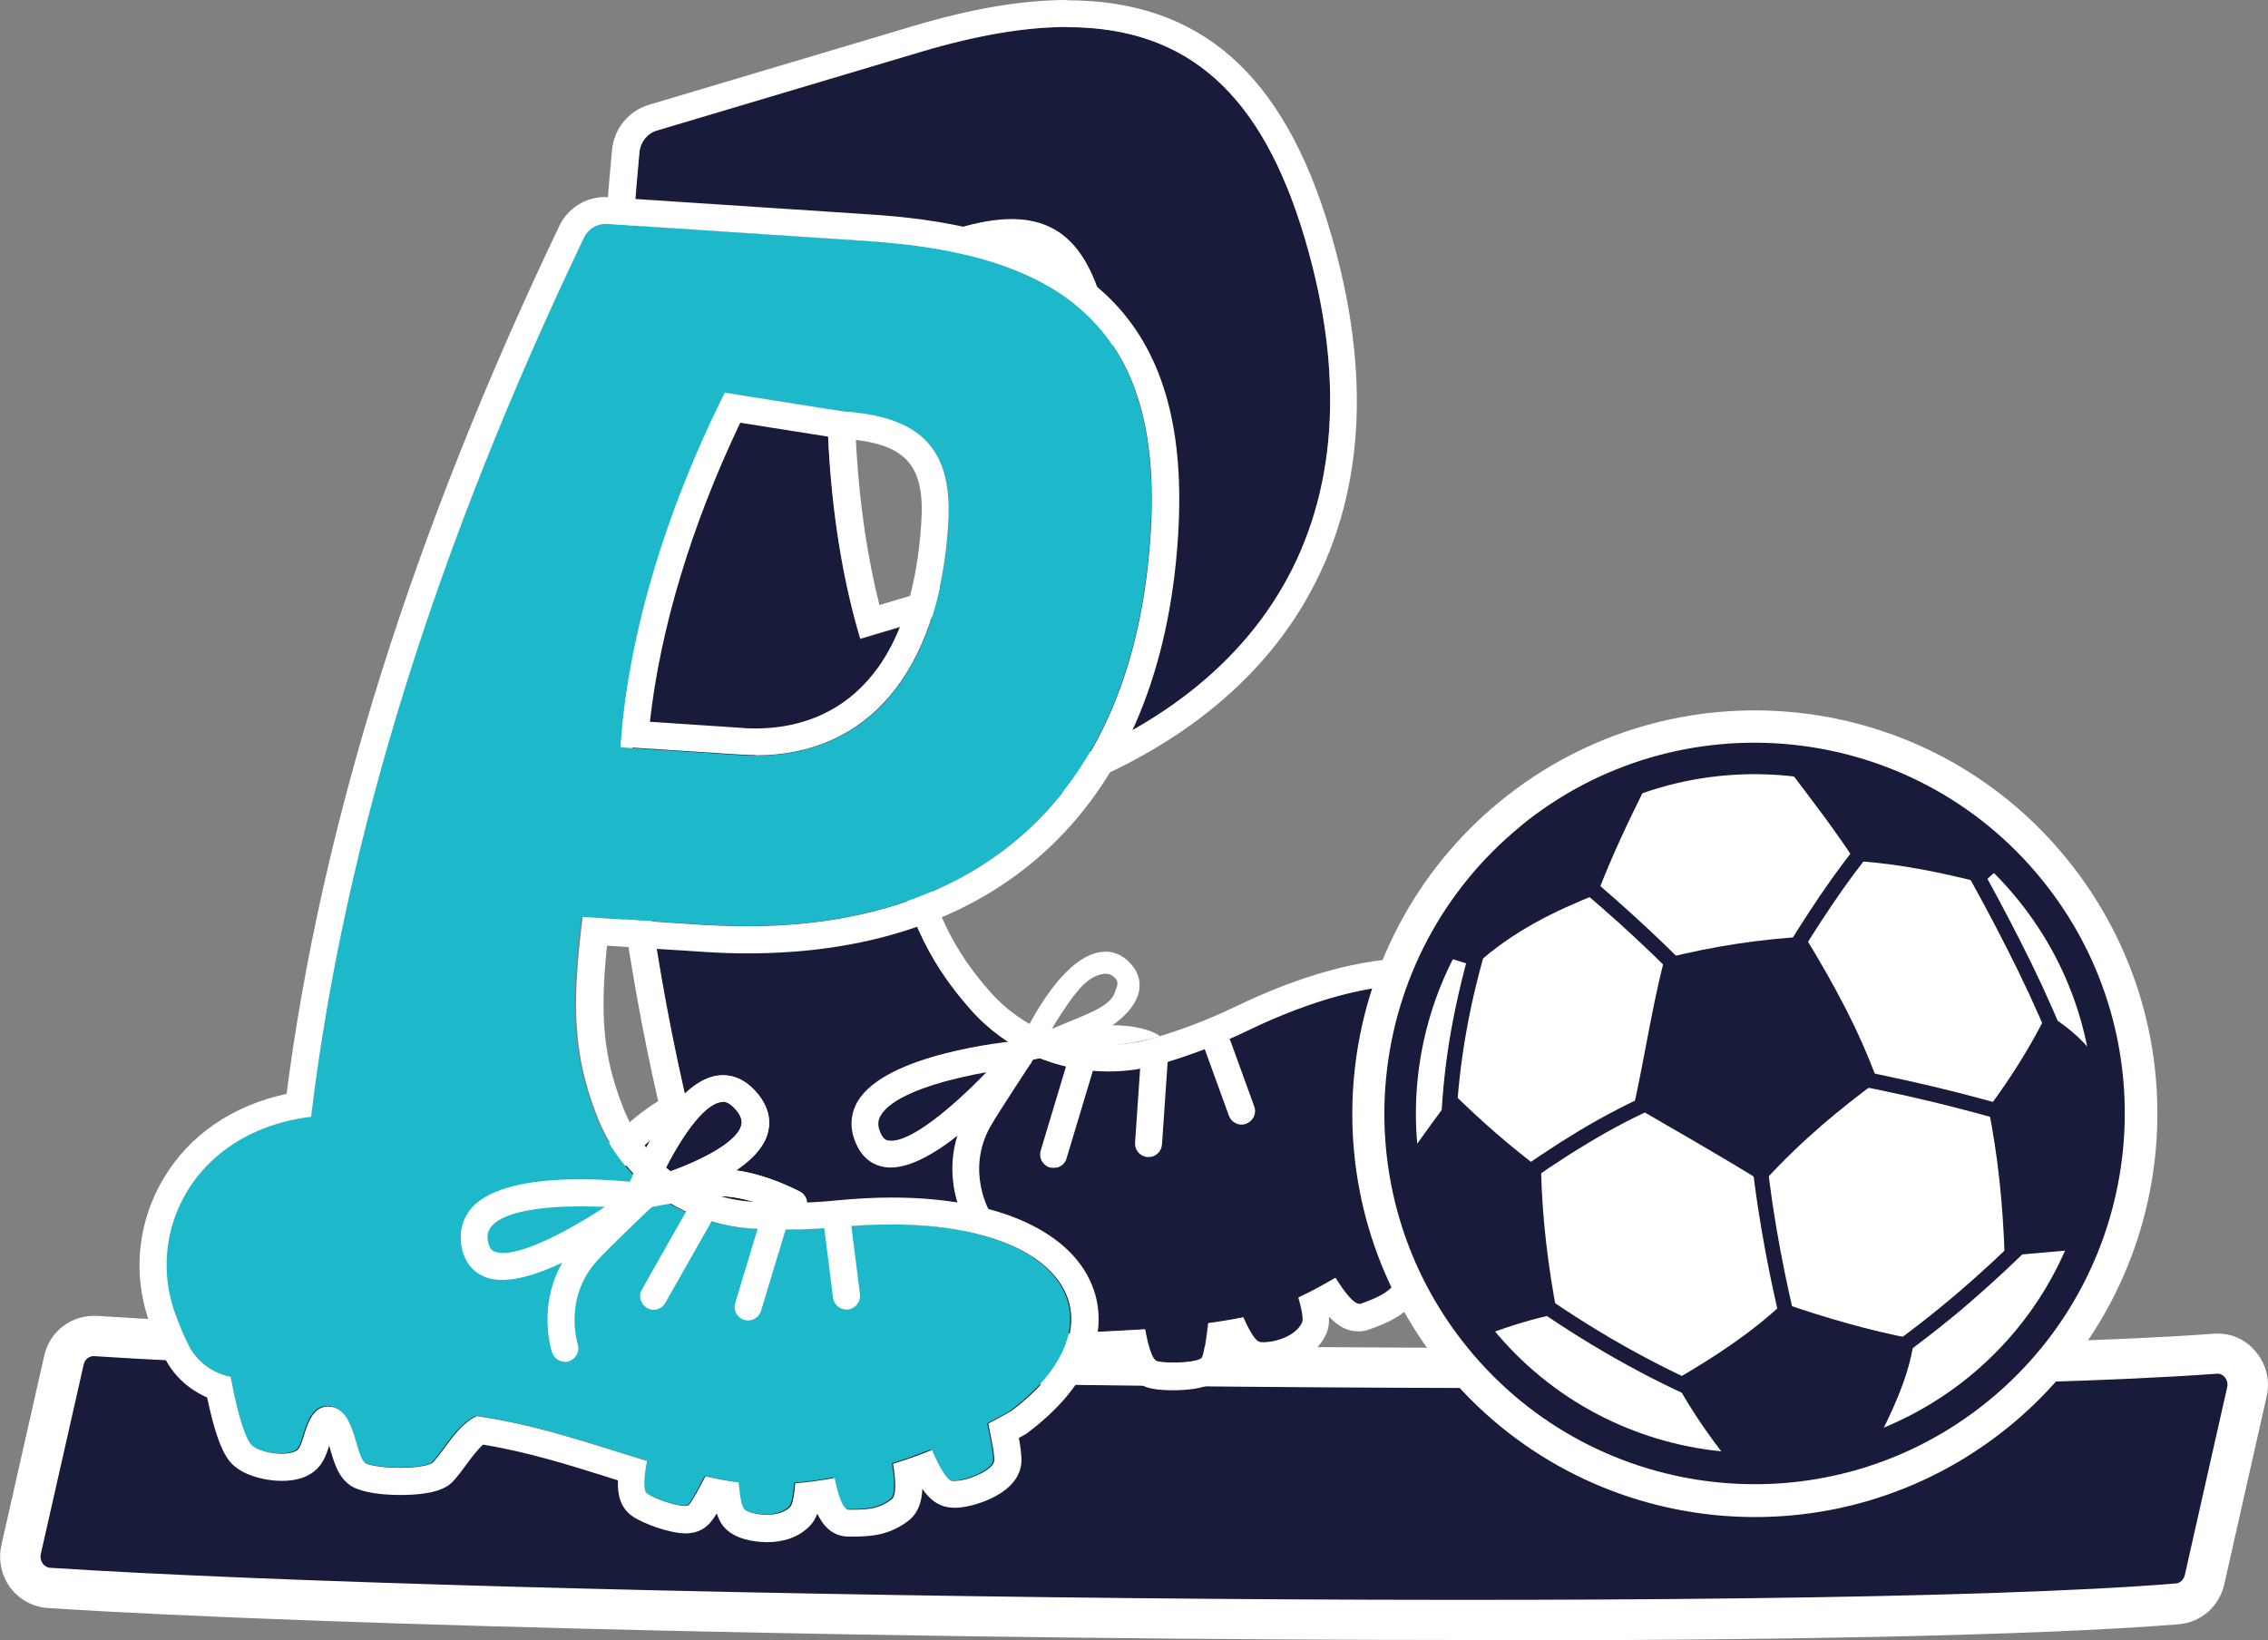
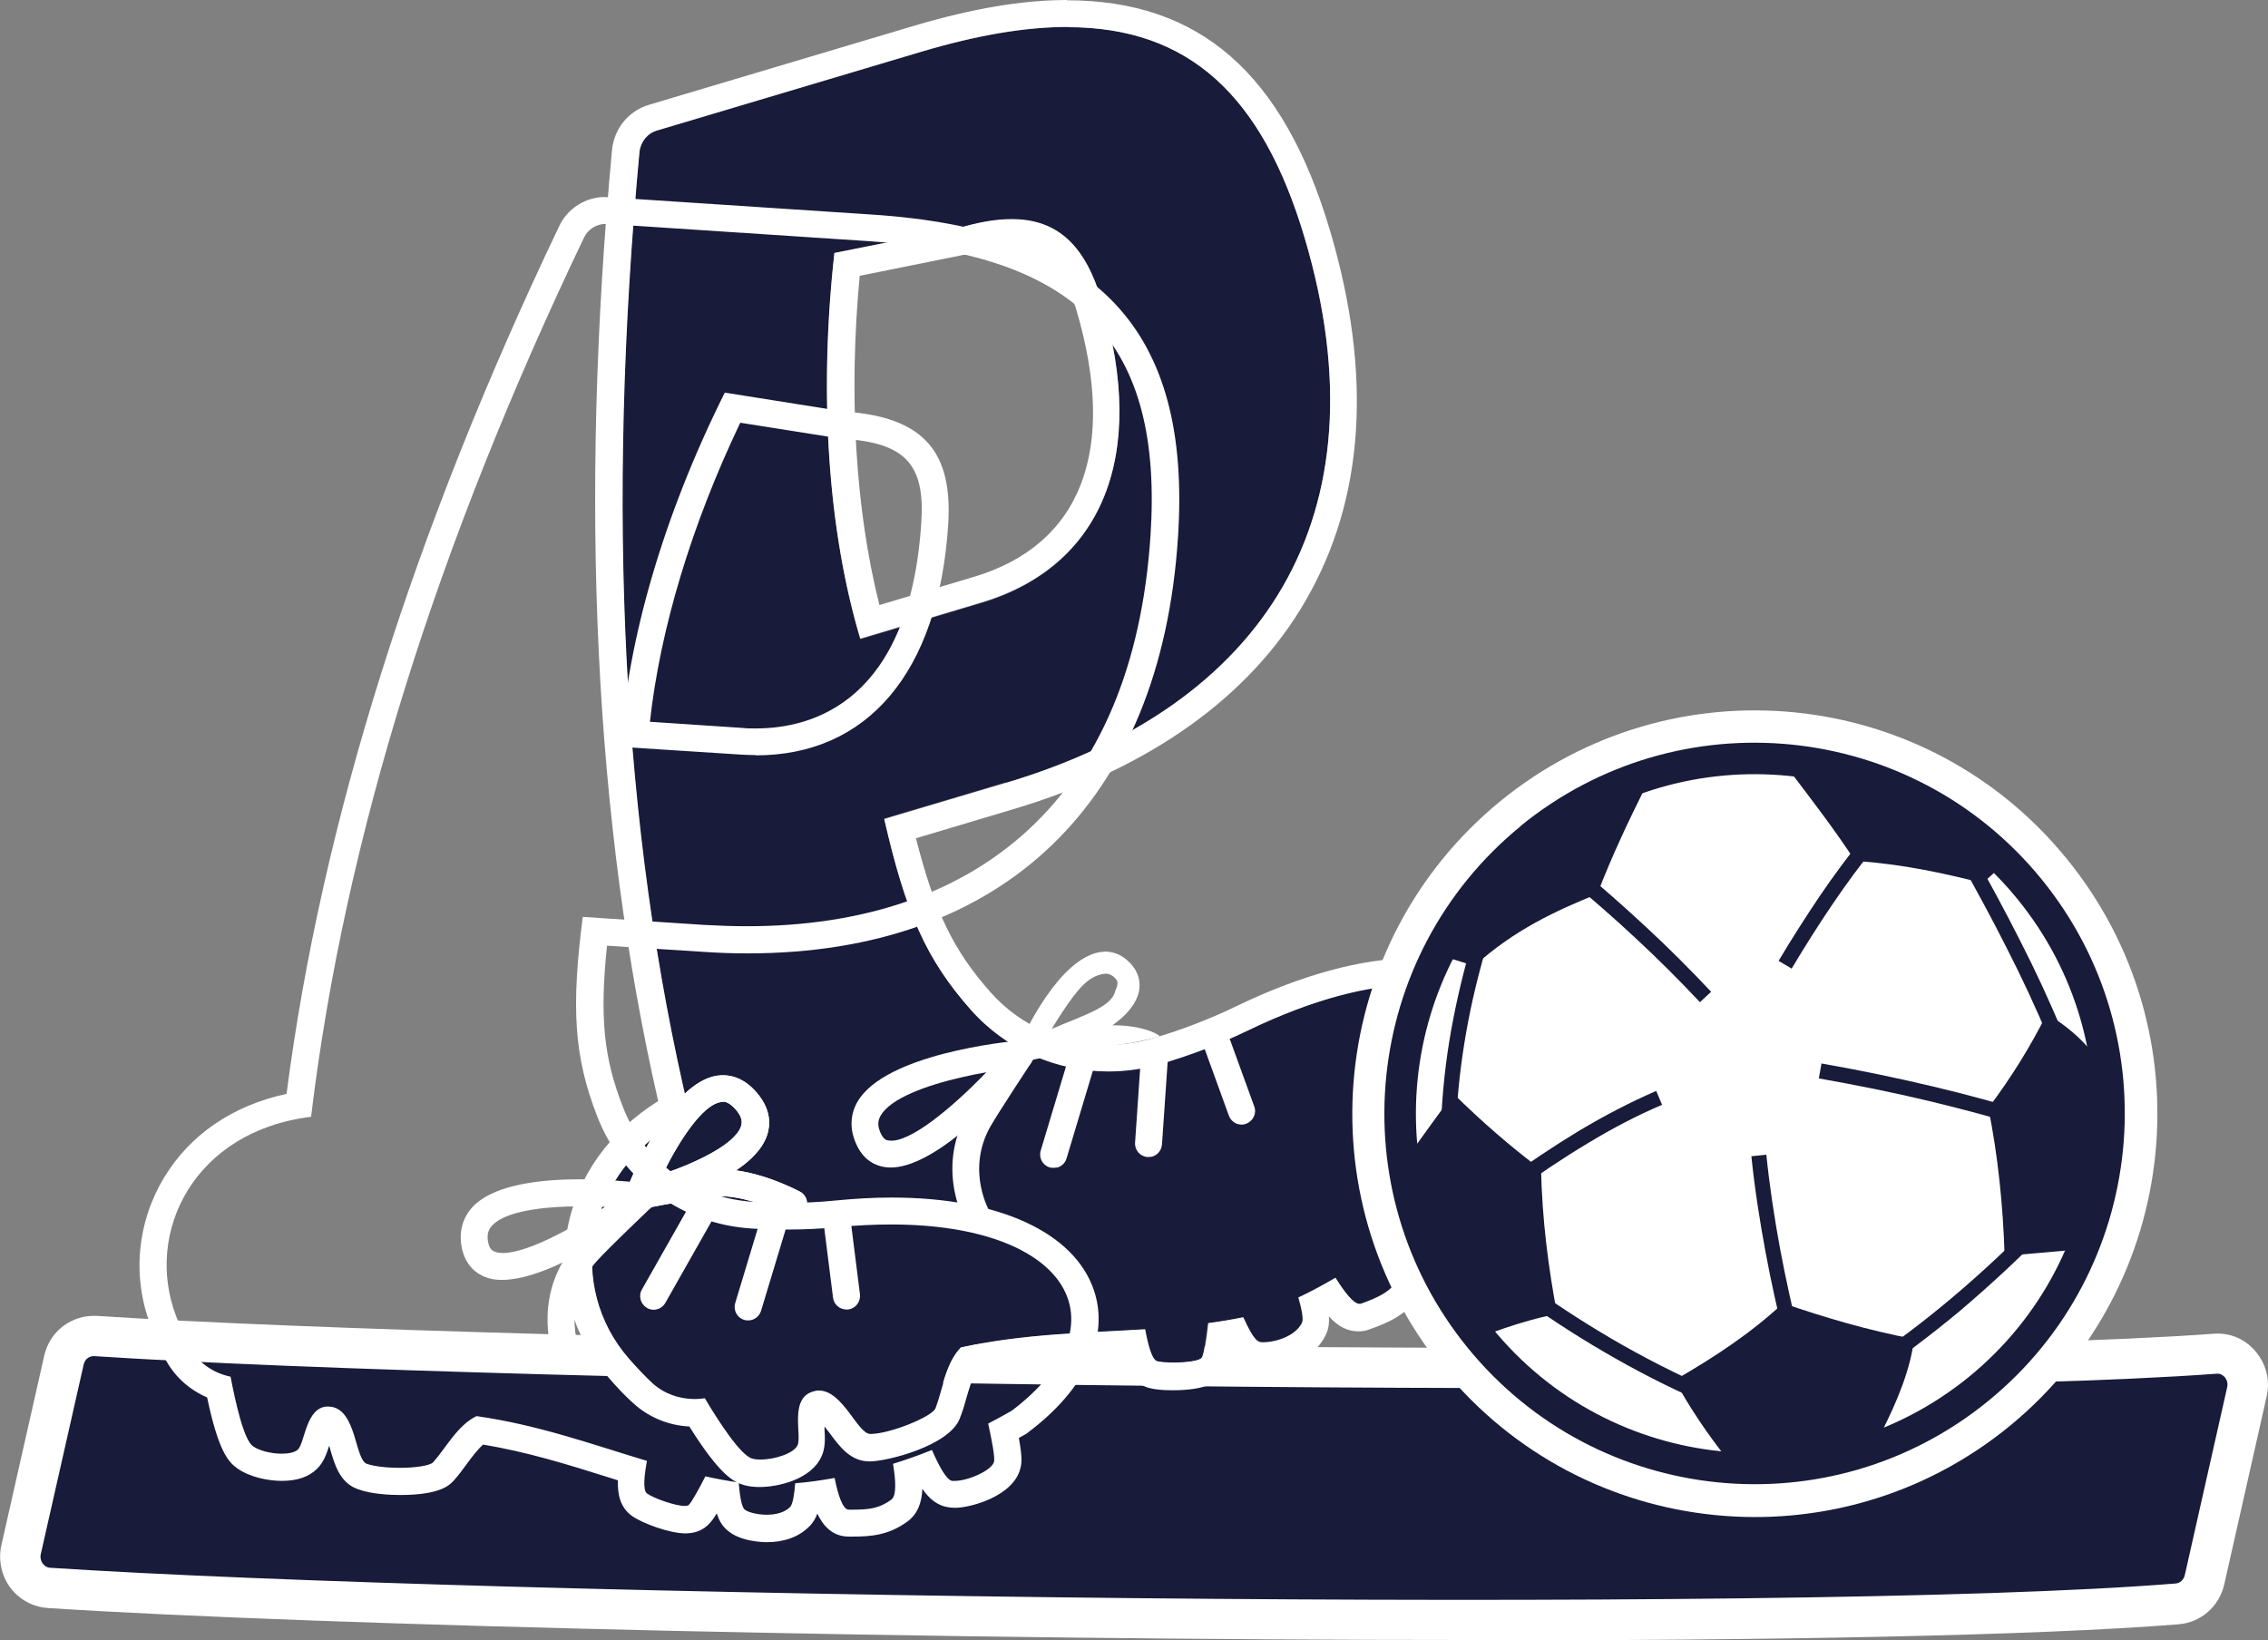
<svg xmlns="http://www.w3.org/2000/svg" id="_レイヤー_2" data-name="レイヤー_2" viewBox="0 0 85.08 61.53">
  <rect x="0" y="0" width="85.08" height="61.53" fill="#808080" stroke="none" />
  <defs>
    <style>
      .cls-1 {
        fill: none;
      }

      .cls-2, .cls-3 {
        fill: #181b39;
      }

      .cls-4, .cls-5 {
        fill: #fff;
      }

      .cls-4, .cls-3 {
        fill-rule: evenodd;
      }

      .cls-6 {
        fill: #1eb8cb;
      }

      .cls-7 {
        clip-path: url(#clippath);
      }
    </style>
    <clipPath id="clippath">
      <path class="cls-1" d="M21.45,38.34v9.32h10.81v-9.32h-10.81ZM31.08,45.87c-.26.49-.77.79-1.33.79-.25,0-.49-.06-.71-.18,0,0-.55-.29-1.2-.47l-.72-1.13c.36.09.72.17,1.1.19.44.03.88.04,1.31.04.58,0,1.16-.03,1.72-.08.02.29-.03.58-.18.84Z" />
    </clipPath>
  </defs>
  <g id="_レイヤー_1-2" data-name="レイヤー_1">
    <g>
      <g>
        <path class="cls-2" d="M81.67,60.16c-14.61,1.19-64,.44-79.84-.59-.71-.05-1.2-.73-1.05-1.43l1.61-7.12c.13-.56.63-.94,1.19-.9,15.47,1.02,64.72,1.75,79.51.66.77-.06,1.37.66,1.2,1.42l-1.59,7.05c-.11.5-.53.87-1.03.91Z" />
        <path class="cls-5" d="M55.06,61.53c-19.48,0-42.89-.53-53.27-1.2-.55-.04-1.06-.31-1.4-.76-.34-.46-.46-1.04-.34-1.59l1.61-7.12c.21-.93,1.04-1.54,1.98-1.49,15.39,1.01,64.62,1.75,79.4.67.6-.05,1.18.19,1.57.66.4.47.56,1.08.42,1.69l-1.59,7.05c-.19.83-.87,1.43-1.71,1.5h0c-5.33.43-15.34.61-26.68.61ZM3.51,50.88c-.18,0-.33.13-.37.31l-1.61,7.12c-.03.12,0,.25.07.35.04.05.13.15.28.16,16.39,1.07,65.28,1.77,79.73.59h0c.17-.01.31-.14.35-.32l1.59-7.05c.04-.19-.05-.32-.09-.37-.05-.05-.15-.15-.31-.13-14.83,1.09-64.19.35-79.61-.66,0,0-.02,0-.02,0Z" />
      </g>
      <g>
        <g>
          <path class="cls-2" d="M37.74,29.37c9.63-2.87,14.32-9.95,11.2-20.45-2.14-7.22-6.4-9.35-14.36-6.98l-9.93,2.96c-.37.11-.63.43-.67.81-1.25,13.29-.68,25.36,1.88,36.1-4.1,2.11-4.6,6.51-2.28,9.17.31.36.6.67.88.92.53.49,1.26.68,1.97.57.51.86,1.34,2.14,1.77,2.26.5.14,1.53-.13,1.7-.5.17-.37-.34-1.83.65-2.03.99-.2,1.58,1.61,2.08,1.61.72,0,2.31-.65,2.44-.96.27-.68.4-1.71.97-2.29,2.4-.52,4.68-.54,6.9-.68.09.5.24,1.14.45,1.2.35.1,1.55.07,1.69-.14.08-.11.17-.75.23-1.29.44-.06.88-.13,1.31-.22.2.44.42.85.58.91.26.1,1.34-.08,1.64-.72.06-.14-.02-.52-.14-.94.47-.22.93-.47,1.39-.74.34.55.72,1.05.95.97.71-.25,1.11-.45,1.44-.96.14-.22-.11-.79-.43-1.34.42-.32.84-.67,1.25-1.05.45.46.94.9,1.17.86.46-.09,1.33-.89,1.29-1.27-.02-.18-.38-.78-.73-1.32.23-.26.46-.52.69-.8,3.35-5.21-1.09-8.17-8.9-4.39-1.05.51-2.13.91-3.21,1.24-2.59.78-5.39.01-7.19-2.01-1.7-1.91-2.45-3.67-3.25-7.16l4.57-1.36ZM31.3,9.5l4.65-.93c3.07-.91,4.58.04,5.38,2.74,1.74,5.87-.03,9.97-4.54,11.32l-4.52,1.35c-1.18-3.97-1.56-9.07-.97-14.46Z" />
          <path class="cls-5" d="M40.04,1.02c4.56,0,7.31,2.56,8.9,7.9,3.12,10.5-1.57,17.58-11.2,20.45l-4.57,1.36c.8,3.49,1.56,5.25,3.25,7.16,1.33,1.5,3.22,2.31,5.16,2.31.68,0,1.36-.1,2.03-.3,1.08-.32,2.16-.73,3.21-1.24,2.45-1.18,4.56-1.71,6.21-1.71,3.61,0,4.98,2.52,2.69,6.09-.23.28-.46.54-.69.8.35.54.71,1.14.73,1.32.04.38-.83,1.18-1.29,1.27-.01,0-.02,0-.03,0-.24,0-.71-.42-1.13-.86-.41.37-.83.72-1.25,1.05.32.55.57,1.12.43,1.34-.33.51-.73.7-1.44.96-.02,0-.03,0-.05,0-.23,0-.58-.47-.9-.98-.46.27-.92.52-1.39.74.12.42.2.8.14.94-.25.53-1.04.74-1.44.74-.08,0-.15,0-.19-.03-.16-.06-.38-.47-.58-.91-.44.09-.87.16-1.31.22-.06.54-.15,1.18-.23,1.29-.09.13-.62.19-1.07.19-.26,0-.49-.02-.62-.05-.21-.06-.36-.7-.45-1.2-2.22.14-4.5.16-6.9.68-.58.58-.7,1.61-.97,2.29-.12.31-1.71.96-2.44.96h0c-.48,0-1.03-1.63-1.93-1.63-.05,0-.1,0-.15.02-.99.2-.48,1.66-.65,2.03-.14.31-.86.54-1.39.54-.12,0-.23-.01-.32-.04-.43-.12-1.26-1.4-1.77-2.26-.13.02-.25.03-.38.03-.58,0-1.15-.2-1.59-.6-.28-.26-.57-.57-.88-.92-2.32-2.66-1.82-7.05,2.28-9.17-2.56-10.74-3.12-22.81-1.88-36.1.04-.38.3-.71.67-.81l9.93-2.96c2.06-.61,3.87-.92,5.47-.92M32.27,23.96l4.52-1.35c4.52-1.34,6.29-5.45,4.54-11.32-.6-2.03-1.61-3.07-3.38-3.07-.58,0-1.24.11-2,.34l-4.65.93c-.6,5.39-.22,10.49.97,14.46M40.04,0c-1.69,0-3.57.32-5.76.97l-9.93,2.96c-.77.23-1.31.89-1.39,1.69-1.24,13.23-.66,25.24,1.73,35.69-1.83,1.15-3.03,2.82-3.4,4.77-.38,2,.17,4.03,1.51,5.57.36.42.67.74.96,1,.57.52,1.31.83,2.1.87,1.14,1.82,1.66,2.09,2.06,2.2.17.05.37.07.58.07.72,0,1.93-.3,2.31-1.13.16-.34.14-.69.12-1.05,0-.03,0-.06,0-.09.08.1.15.2.21.27.36.49.77,1.04,1.48,1.04.67,0,2.98-.59,3.38-1.6.1-.25.18-.51.25-.77.1-.34.21-.72.35-.98,1.73-.34,3.43-.43,5.07-.51.15,0,.3-.02.45-.02.17.53.45.97.97,1.12.22.06.52.09.89.09,1.3,0,1.69-.32,1.91-.62.11-.16.19-.34.27-.78.2.29.41.45.65.55.16.06.35.09.56.09.6,0,1.87-.28,2.37-1.33.09-.19.13-.41.11-.68.33.36.68.56,1.11.56.14,0,.27-.02.4-.07.76-.27,1.43-.56,1.95-1.36.29-.45.24-.96.05-1.48.4.3.72.43,1.05.43.08,0,.16,0,.24-.02.77-.16,2.22-1.3,2.09-2.38-.02-.2-.08-.43-.48-1.1.07-.08.14-.17.22-.26l.04-.05.03-.05c1.35-2.11,1.65-4.08.84-5.56-.74-1.36-2.3-2.1-4.38-2.1-1.91,0-4.21.63-6.65,1.81-.95.46-1.98.86-3.06,1.18-.57.17-1.15.26-1.74.26-1.68,0-3.29-.72-4.4-1.97-1.38-1.56-2.09-2.99-2.8-5.78l3.65-1.09c5.1-1.52,8.89-4.22,10.97-7.83,2.21-3.82,2.51-8.5.91-13.89-1.75-5.89-4.89-8.63-9.87-8.63h0ZM32.24,10.35l3.92-.79h.05s.04-.02.04-.02c.66-.19,1.23-.29,1.71-.29h0c1.03,0,1.83.4,2.41,2.35,1.57,5.28.2,8.85-3.86,10.05l-3.52,1.05c-.9-3.57-1.16-7.89-.74-12.35h0Z" />
        </g>
        <g>
          <path class="cls-5" d="M39.64,43.8c-.08.02-.17.02-.26,0-.27-.08-.42-.36-.34-.63l1.07-3.56c.08-.27.36-.42.63-.34.27.08.42.36.34.63l-1.07,3.56c-.05.18-.2.31-.37.35Z" />
          <path class="cls-5" d="M43.2,43.4s-.1.01-.15.01c-.28-.02-.49-.26-.47-.54l.22-3.21c.02-.28.26-.49.54-.47.28.02.49.26.47.54l-.22,3.21c-.02.23-.18.41-.39.46Z" />
          <path class="cls-5" d="M46.69,42.18c-.25.06-.5-.08-.59-.32l-.9-2.48c-.1-.26.04-.55.3-.65.27-.1.55.04.65.3l.9,2.48c.1.26-.04.55-.3.65-.02,0-.04.01-.06.02Z" />
          <g>
            <path class="cls-5" d="M38.69,39.87c-.53.63-3,3.46-4.84,3.88-.22.05-.44.07-.64.04-.35-.05-.82-.24-1.1-.89-.24-.54-.22-1.09.06-1.57,1.04-1.78,5.57-2.25,6.09-2.29l.43.83ZM36.11,40.41c-1.37.31-2.7.8-3.07,1.44-.12.2-.12.4-.01.65.12.27.25.29.32.29.76.11,2.36-1.22,3.65-2.56-.29.05-.59.11-.89.18Z" />
            <path class="cls-5" d="M36.83,46.23c-.21.05-.43-.04-.55-.23-.05-.08-1.22-2.07,0-4.23.33-.59,1.54-2.42,1.59-2.5.15-.23.47-.3.7-.14.23.15.3.47.14.7-.01.02-1.24,1.88-1.56,2.44-.93,1.66-.02,3.2-.01,3.21.14.24.07.55-.17.7-.05.03-.1.05-.15.06Z" />
          </g>
          <g>
            <path class="cls-5" d="M38.23,39.19c.18-.37,1.48-3.22,3.04-3.47.42-.07.82.08,1.13.42.38.4.38.81.32,1.09-.04.16-.11.31-.21.47-.82,1.25-3.22,1.86-3.82,2.06l-.47-.57ZM39.44,38.61c1.31-.56,2.27-.84,2.4-1.44.01-.05.17-.29.01-.45-.14-.16-.29-.21-.46-.18-.56.09-.96.55-1.57,1.48-.13.2-.26.4-.38.61Z" />
            <path class="cls-5" d="M43.5,38.87c-.04-.06-.89-.6-2.78-.33-.51.07-2.16.43-2.23.44-.21.05-.34.26-.3.48.04.22.25.36.46.32.02,0,1.68-.37,2.17-.43,1.44-.2,1.65-.22,1.75-.25.41-.08.74-.15.93-.22Z" />
          </g>
        </g>
      </g>
      <g>
        <path class="cls-4" d="M56.28,30.06c6.47-5.28,15.98-4.32,21.25,2.16,5.27,6.47,4.31,16-2.15,21.29-6.46,5.28-15.98,4.32-21.25-2.16-5.27-6.47-4.31-16,2.15-21.29Z" />
        <g>
          <path class="cls-2" d="M54.06,42.09c.05-1.13.17-2.28.38-3.45.21-1.16.49-2.34.86-3.55l.54.17c-.36,1.18-.64,2.34-.84,3.48-.2,1.14-.33,2.27-.37,3.37l-.57-.02h0Z" />
          <path class="cls-2" d="M59.19,32.53c.88.73,1.74,1.49,2.58,2.27.84.78,1.64,1.58,2.42,2.41l-.42.39c-.77-.82-1.56-1.61-2.39-2.38-.82-.77-1.68-1.51-2.56-2.25l.36-.44h0Z" />
          <path class="cls-2" d="M66.72,36.05c.5-.84,1.02-1.65,1.55-2.44.54-.79,1.1-1.55,1.69-2.27l.44.36c-.59.71-1.14,1.46-1.66,2.23-.53.78-1.04,1.59-1.53,2.41l-.49-.29h0Z" />
          <path class="cls-2" d="M74.06,32.08c.6,1.07,1.18,2.14,1.74,3.25.56,1.1,1.09,2.23,1.57,3.4l-.52.22c-.48-1.15-1-2.26-1.56-3.36-.55-1.09-1.13-2.16-1.73-3.23l.5-.28h0Z" />
          <path class="cls-2" d="M68.33,39.9c1.43.25,2.82.54,4.17.86,1.35.32,2.66.68,3.92,1.07l-.17.54c-1.25-.39-2.55-.74-3.88-1.06-1.34-.32-2.72-.6-4.14-.85l.1-.56h0Z" />
          <path class="cls-2" d="M66.26,43.32c.13,1.25.31,2.42.52,3.55.21,1.12.45,2.2.71,3.26l-.55.13c-.25-1.07-.5-2.15-.71-3.29-.21-1.14-.4-2.32-.53-3.59l.57-.06h0Z" />
          <path class="cls-2" d="M62.35,41.45c-.92.39-1.86.88-2.8,1.45-.95.57-1.9,1.21-2.86,1.91l-.34-.46c.98-.71,1.95-1.36,2.91-1.94.96-.57,1.92-1.07,2.87-1.48l.22.52h0Z" />
          <path class="cls-2" d="M57.11,48.03c1.08.79,2.19,1.52,3.35,2.2,1.15.67,2.35,1.29,3.61,1.84l-.23.52c-1.27-.55-2.49-1.18-3.67-1.87-1.18-.69-2.31-1.43-3.39-2.23l.33-.46h0Z" />
          <path class="cls-2" d="M69.79,51.27c1.2-.8,2.33-1.65,3.4-2.55,1.07-.9,2.08-1.84,3.04-2.82l.4.4c-.97.99-2,1.94-3.08,2.86-1.09.91-2.23,1.77-3.45,2.59l-.32-.47h0Z" />
          <path class="cls-3" d="M54.53,41.03c-.53.72-1.05,1.44-1.57,2.16.29,2.42,1.1,4.73,2.84,6.87.88-.33,1.74-.59,2.61-.77-.33-1.75-.56-3.55-.6-5.41-1.17-.88-2.26-1.83-3.28-2.84h0Z" />
          <path class="cls-3" d="M54.41,35.96c.3.09.6.19.9.28,1.49-1.35,3.05-2.07,4.61-2.7.56-1.46,1.17-2.73,1.79-3.98-3.66,1.22-5.95,3.46-7.3,6.4h0Z" />
-           <path class="cls-3" d="M62.44,35.97c-.47,1.82-.73,3.63-1.15,5.53,1.67.97,3.31,1.9,4.85,2.86,1.52-1.66,2.91-2.77,4.29-3.8-.69-1.91-1.66-3.68-2.72-5.42-1.62.1-3.33.33-5.27.82h0Z" />
          <path class="cls-3" d="M69.59,32.3c-.75-1.15-1.58-2.23-2.4-3.31,3.16.16,5.61,1.63,7.8,3.59-.2.18-.41.37-.61.55-1.48-.37-3-.71-4.78-.83h0Z" />
          <path class="cls-3" d="M76.78,38.04c.7.41,1.29.91,1.76,1.51.5,2.25.06,4.74-.82,7.35-.84.07-1.68.15-2.52.22-.06-1.9-.25-3.76-.61-5.55.87-1.16,1.6-2.34,2.19-3.53h0Z" />
          <path class="cls-3" d="M66.88,48.89c1.54.53,3.15,1.01,4.92,1.35-.12,1.08-.6,2.28-1.23,3.52-1.97.75-3.91,1.09-5.79.96-.73-.92-1.39-1.9-1.96-2.94,1.5-.86,2.9-1.79,4.07-2.89h0Z" />
        </g>
        <path class="cls-3" d="M57.79,31.91c-5.44,4.45-6.25,12.47-1.81,17.92,4.44,5.45,12.45,6.26,17.89,1.82,5.44-4.45,6.25-12.47,1.81-17.92-4.44-5.45-12.45-6.26-17.89-1.82h0ZM57.04,31c-5.94,4.86-6.83,13.62-1.98,19.57,4.85,5.95,13.6,6.84,19.54,1.98,5.94-4.86,6.83-13.62,1.98-19.57-4.85-5.95-13.6-6.84-19.55-1.98h0Z" />
      </g>
      <g>
        <g>
          <g>
            <path class="cls-5" d="M23.49,44.68c.26-.67,1.66-4.03,3.39-4.32.4-.06.98,0,1.53.66.52.62.49,1.19.37,1.56-.54,1.66-4,2.6-4.69,2.77l-.59-.68ZM27.11,41.35s-.06,0-.08,0c-.68.11-1.55,1.44-2.17,2.7,1.32-.45,2.73-1.14,2.94-1.8.04-.13.06-.31-.18-.6-.23-.27-.4-.32-.51-.32Z" />
            <path class="cls-5" d="M29.76,45.66c-.08,0-.16-.02-.24-.06-.01,0-1.34-.72-2.49-.72h0c-.38,0-2.02.29-2.97.48-.27.05-.54-.13-.59-.4-.05-.27.13-.54.4-.59.26-.05,2.56-.5,3.17-.5h0c1.41,0,2.91.81,2.97.84.25.13.34.44.2.69-.09.17-.27.27-.45.27Z" />
          </g>
          <g>
-             <path class="cls-6" d="M26.39,34.69c9.56.63,16.08-4.17,16.76-14.62.47-7.18-2.64-10.51-10.54-11.03l-9.86-.65c-.36-.02-.71.18-.87.51-5.5,11.5-8.98,22.52-10.24,32.99-4.36.53-6.26,4.31-5.07,7.46.16.43.32.8.48,1.12.31.61.9,1.03,1.57,1.17.18.94.49,2.37.84,2.61.4.29,1.41.39,1.69.11.28-.28.3-1.75,1.25-1.6.95.15.88,1.97,1.33,2.14.65.24,2.28.19,2.49-.05.46-.52.92-1.4,1.63-1.73,2.32.33,4.36,1.07,6.39,1.68-.09.48-.17,1.1,0,1.22.28.2,1.36.57,1.56.44.11-.08.4-.62.63-1.08.41.09.83.17,1.25.23.03.46.1.9.22,1.01.2.17,1.22.38,1.7-.1.1-.1.16-.47.19-.89.49-.04.99-.11,1.48-.2.12.61.3,1.18.53,1.19.71,0,1.14-.03,1.6-.38.2-.15.16-.74.06-1.34.48-.15.97-.33,1.46-.52.25.56.54,1.12.76,1.16.44.07,1.49-.36,1.57-.71.04-.17-.08-.83-.22-1.43.29-.16.59-.31.88-.48,4.71-3.56,1.72-7.69-6.51-6.89-1.11.11-2.2.11-3.28.05-2.58-.16-4.82-1.78-5.76-4.19-.89-2.28-.98-4.1-.55-7.5l4.54.3ZM27.2,14.74l4.47.71c3.04.2,4.08,1.56,3.91,4.24-.38,5.84-3.31,8.93-7.8,8.64l-4.49-.29c.25-3.96,1.59-8.66,3.91-13.29Z" />
            <path class="cls-5" d="M22.7,8.4s.04,0,.06,0l9.86.65c7.9.52,11.01,3.84,10.54,11.03-.64,9.85-6.47,14.67-15.14,14.67-.53,0-1.07-.02-1.62-.05l-4.54-.3c-.43,3.39-.34,5.22.55,7.5.94,2.41,3.19,4.02,5.76,4.19.45.03.91.04,1.37.04.63,0,1.26-.03,1.9-.09.7-.07,1.37-.1,1.99-.1,6.69,0,8.83,3.73,4.52,6.99-.3.17-.59.33-.88.48.13.6.26,1.26.22,1.43-.08.33-.98.72-1.47.72-.04,0-.07,0-.1,0-.22-.03-.51-.59-.76-1.16-.49.2-.98.37-1.46.52.1.6.14,1.19-.06,1.34-.44.33-.83.38-1.47.38-.04,0-.09,0-.13,0-.23,0-.41-.58-.53-1.19-.5.09-.99.16-1.48.2-.03.41-.09.79-.19.89-.22.22-.56.29-.88.29-.37,0-.72-.1-.83-.2-.12-.11-.18-.55-.22-1.01-.42-.06-.84-.14-1.25-.23-.23.46-.53,1-.63,1.08-.03.02-.08.03-.14.03-.36,0-1.18-.29-1.42-.47-.17-.12-.09-.74,0-1.22-2.03-.61-4.07-1.35-6.39-1.68-.71.33-1.16,1.21-1.63,1.73-.12.13-.67.21-1.25.21-.47,0-.95-.05-1.24-.15-.45-.17-.38-1.99-1.33-2.14-.04,0-.09-.01-.13-.01-.82,0-.86,1.35-1.12,1.61-.11.11-.35.16-.61.16-.39,0-.84-.11-1.08-.28-.35-.25-.66-1.67-.84-2.61-.67-.14-1.26-.55-1.57-1.17-.17-.32-.32-.7-.48-1.12-1.19-3.15.7-6.93,5.07-7.46,1.26-10.48,4.74-21.49,10.24-32.99.15-.31.47-.51.81-.51M28.35,28.34c4.16,0,6.86-3.07,7.22-8.66.17-2.68-.86-4.04-3.91-4.24l-4.47-.71c-2.32,4.64-3.66,9.34-3.91,13.29l4.49.29c.2.01.39.02.58.02M22.7,7.39h0c-.73,0-1.41.43-1.72,1.09-5.47,11.45-8.92,22.4-10.23,32.56-2.01.43-3.63,1.53-4.6,3.15-1.01,1.68-1.2,3.7-.5,5.54.19.5.36.88.53,1.22.34.67.9,1.18,1.59,1.48.42,2,.79,2.42,1.13,2.66.48.34,1.18.47,1.67.47.58,0,1.02-.15,1.33-.46.25-.25.35-.56.45-.86.02.07.04.13.05.18.16.54.35,1.21,1.02,1.45.51.19,1.22.22,1.59.22,1.52,0,1.86-.38,2.01-.54.17-.19.33-.4.48-.61.19-.26.41-.55.62-.74,1.65.27,3.19.75,4.68,1.22.13.04.25.08.38.12-.02.53.09,1.02.52,1.33.4.29,1.43.66,2.01.66.28,0,.52-.07.72-.21.14-.1.27-.23.46-.54.08.26.2.47.39.63.48.43,1.33.45,1.49.45.65,0,1.2-.2,1.59-.59.13-.13.23-.29.3-.48.22.46.57.86,1.18.86h.14c.66,0,1.36-.04,2.08-.58.38-.29.52-.72.54-1.21.27.39.58.63.97.69.08.01.17.02.26.02.59,0,2.2-.44,2.45-1.49.05-.19.07-.41-.06-1.13.08-.05.17-.09.25-.14l.05-.03.05-.04c2.16-1.63,3.05-3.57,2.47-5.32-.73-2.18-3.57-3.49-7.59-3.49-.67,0-1.37.04-2.09.11-.59.06-1.19.09-1.8.09-.43,0-.87-.01-1.31-.04-2.22-.14-4.09-1.5-4.88-3.55-.72-1.84-.88-3.35-.6-6.06l3.58.23c.57.04,1.14.06,1.69.06,9.62,0,15.51-5.69,16.15-15.62.51-7.82-3.04-11.55-11.49-12.1l-9.86-.65s-.08,0-.12,0h0ZM24.38,27.09c.38-3.47,1.56-7.4,3.39-11.23l3.73.59h.05s.05.01.05.01c2.36.15,3.11.95,2.96,3.16-.44,6.71-4.08,7.71-6.21,7.71-.17,0-.34,0-.51-.02l-3.45-.23h0Z" />
          </g>
          <g class="cls-7">
            <g>
              <path class="cls-5" d="M23.49,44.68c.26-.67,1.66-4.03,3.39-4.32.4-.06.98,0,1.53.66.52.62.49,1.19.37,1.56-.54,1.66-4,2.6-4.69,2.77l-.59-.68ZM27.11,41.35s-.06,0-.08,0c-.68.11-1.55,1.44-2.17,2.7,1.32-.45,2.73-1.14,2.94-1.8.04-.13.06-.31-.18-.6-.23-.27-.4-.32-.51-.32Z" />
              <path class="cls-5" d="M29.76,45.66c-.08,0-.16-.02-.24-.06-.01,0-1.34-.72-2.49-.72h0c-.38,0-2.02.29-2.97.48-.27.05-.54-.13-.59-.4-.05-.27.13-.54.4-.59.26-.05,2.56-.5,3.17-.5h0c1.41,0,2.91.81,2.97.84.25.13.34.44.2.69-.09.17-.27.27-.45.27Z" />
            </g>
          </g>
        </g>
        <g>
          <path class="cls-5" d="M24.52,49.14c-.08,0-.17-.02-.25-.07-.24-.14-.33-.45-.19-.69l1.83-3.23c.14-.24.45-.33.69-.19.24.14.33.45.19.69l-1.83,3.23c-.09.16-.26.26-.44.26Z" />
          <path class="cls-5" d="M28.07,49.54s-.1,0-.15-.02c-.27-.08-.42-.36-.34-.63l.93-3.08c.08-.27.36-.42.63-.34.27.08.42.36.34.63l-.93,3.08c-.07.22-.27.36-.48.36Z" />
          <path class="cls-5" d="M31.75,49.13c-.25,0-.47-.19-.5-.44l-.33-2.62c-.03-.28.16-.53.44-.57.28-.04.53.16.57.44l.33,2.62c.03.28-.16.53-.44.57-.02,0-.04,0-.06,0Z" />
          <g>
            <path class="cls-5" d="M24.42,45.31c-.65.49-3.69,2.71-5.59,2.71-.23,0-.44-.03-.63-.11-.33-.13-.74-.42-.88-1.11-.11-.59.03-1.11.41-1.52,1.41-1.5,5.94-.95,6.45-.88l.24.91ZM21.78,45.26c-1.4,0-2.81.18-3.31.71-.16.17-.21.36-.16.63.06.29.18.33.25.36.72.28,2.58-.66,4.13-1.68-.29-.01-.6-.02-.9-.02Z" />
            <path class="cls-5" d="M21.19,51.09c-.21,0-.41-.13-.48-.35-.03-.09-.73-2.29.94-4.13.46-.5,2.04-2.02,2.11-2.08.2-.19.52-.19.72.02.19.2.19.52-.02.72-.02.02-1.63,1.55-2.06,2.03-1.28,1.41-.73,3.11-.73,3.13.09.27-.06.55-.32.64-.05.02-.11.03-.16.03Z" />
          </g>
        </g>
      </g>
    </g>
  </g>
</svg>